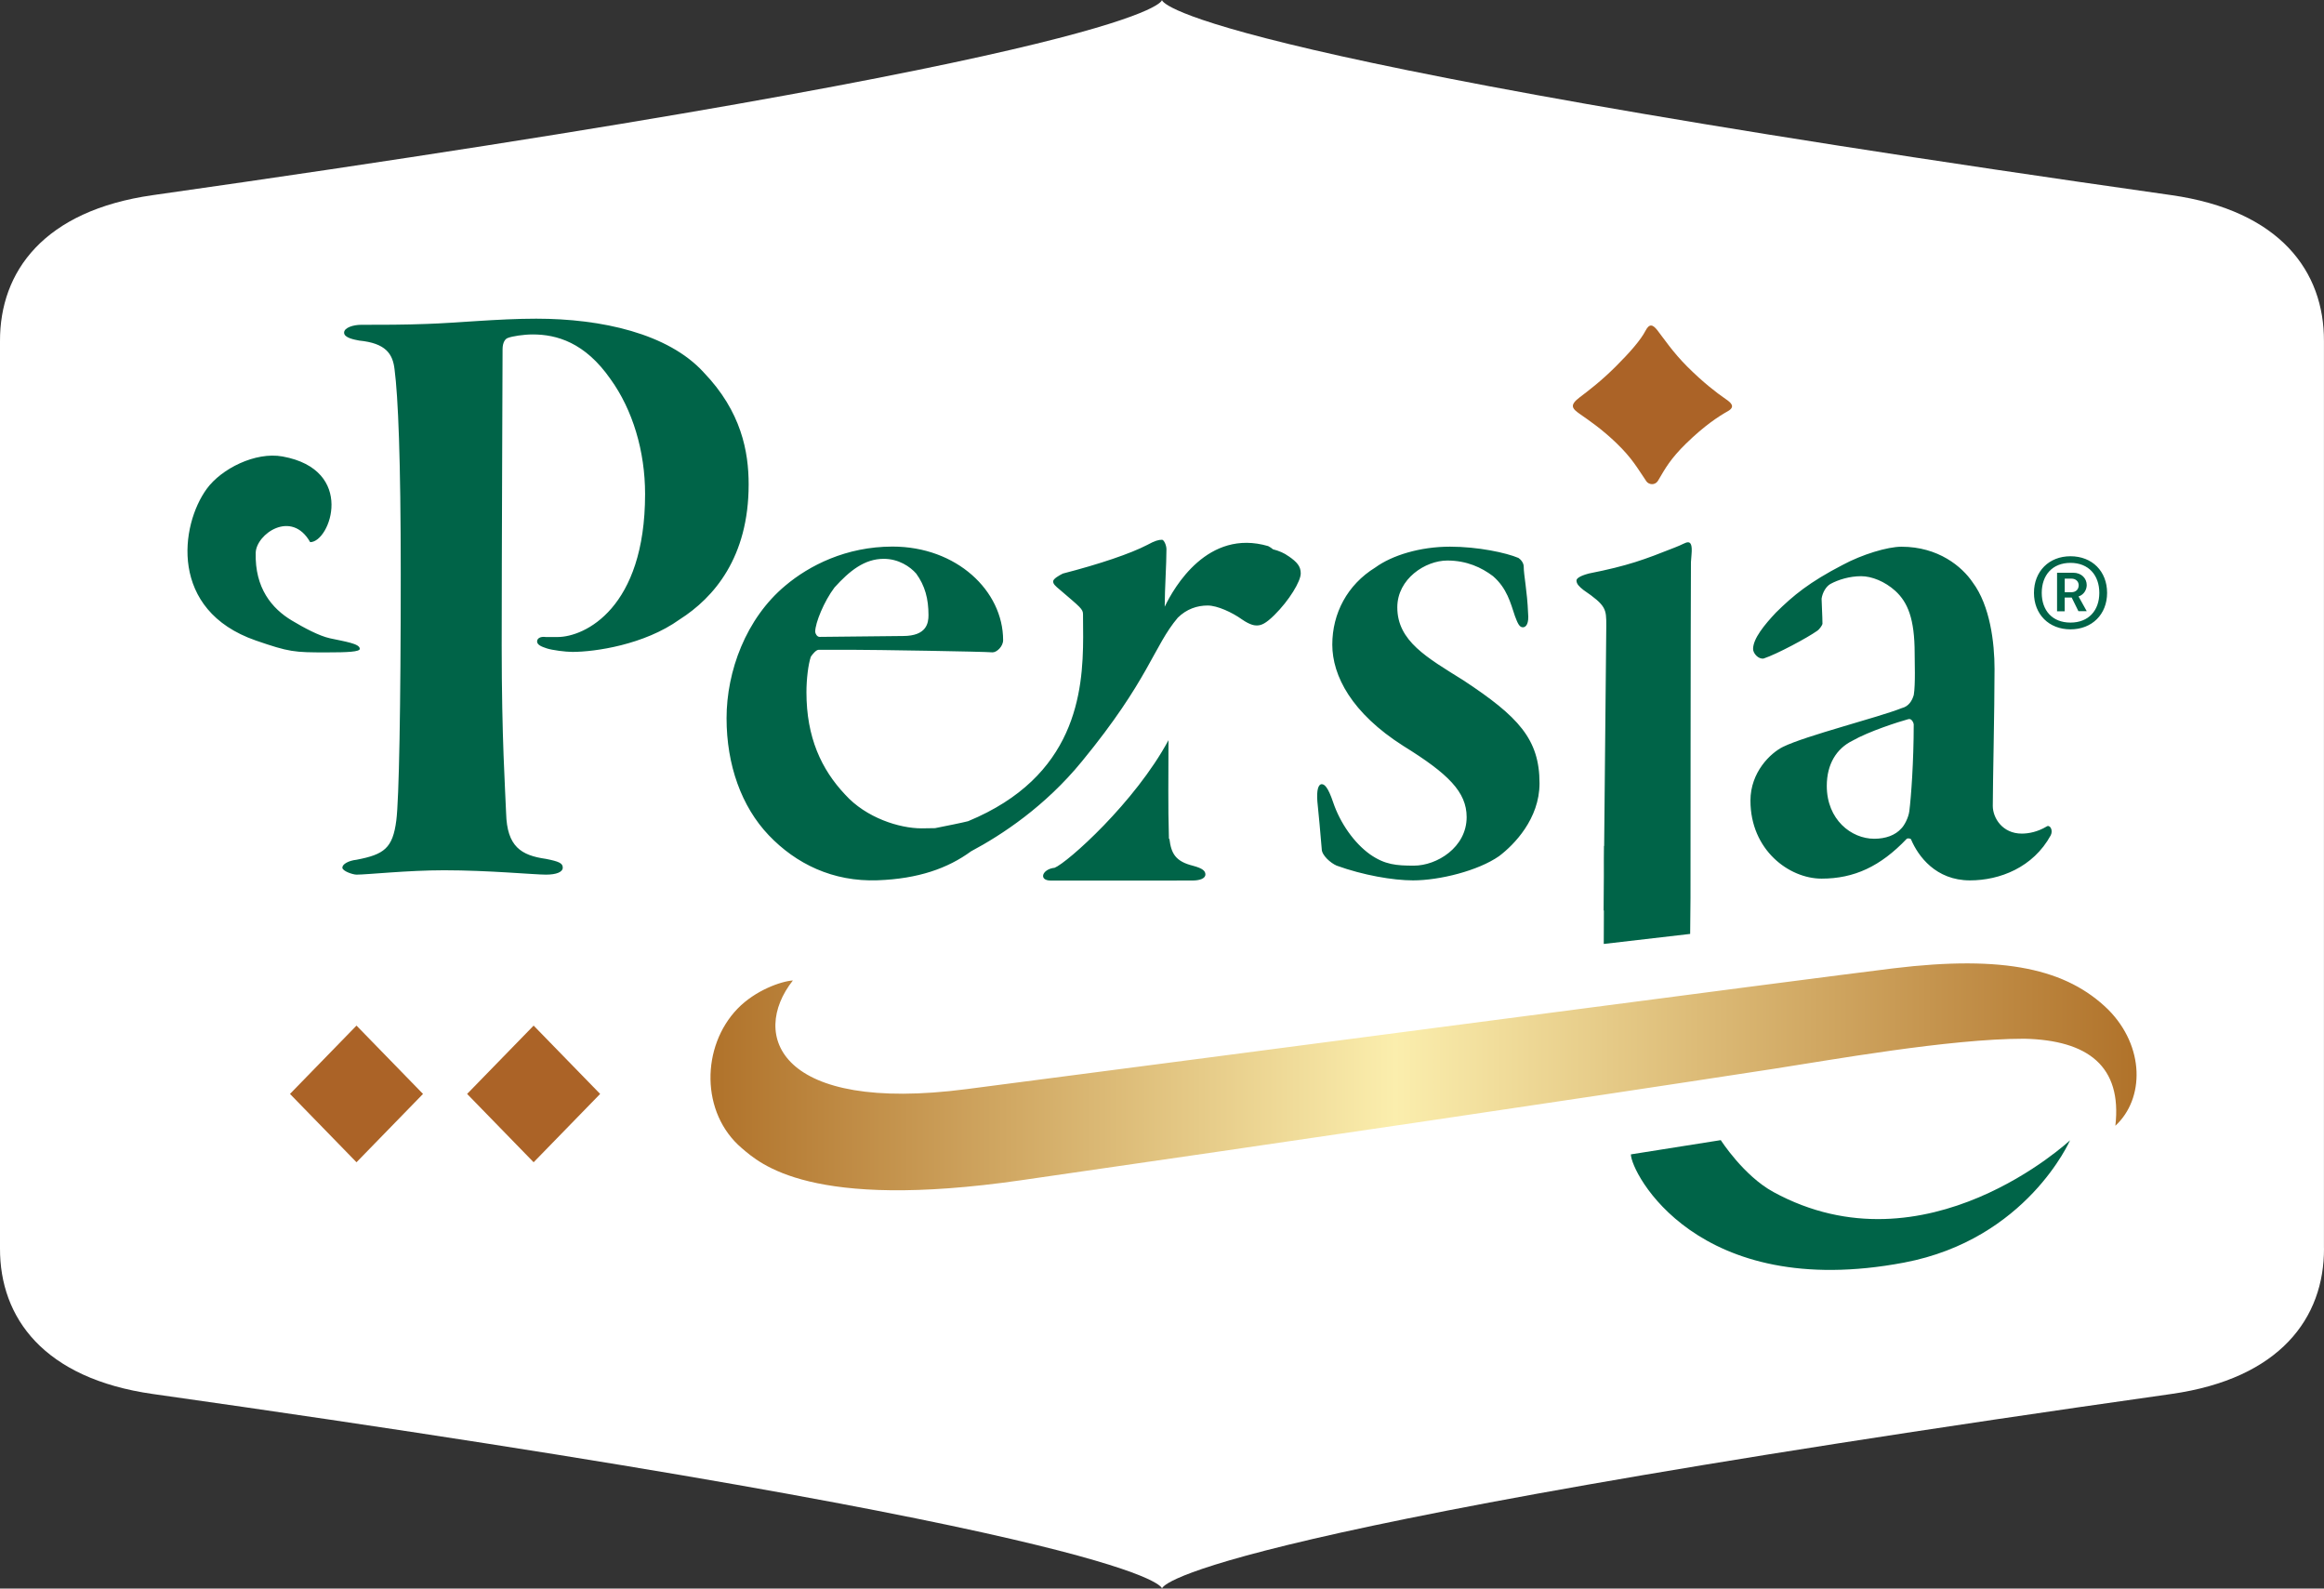
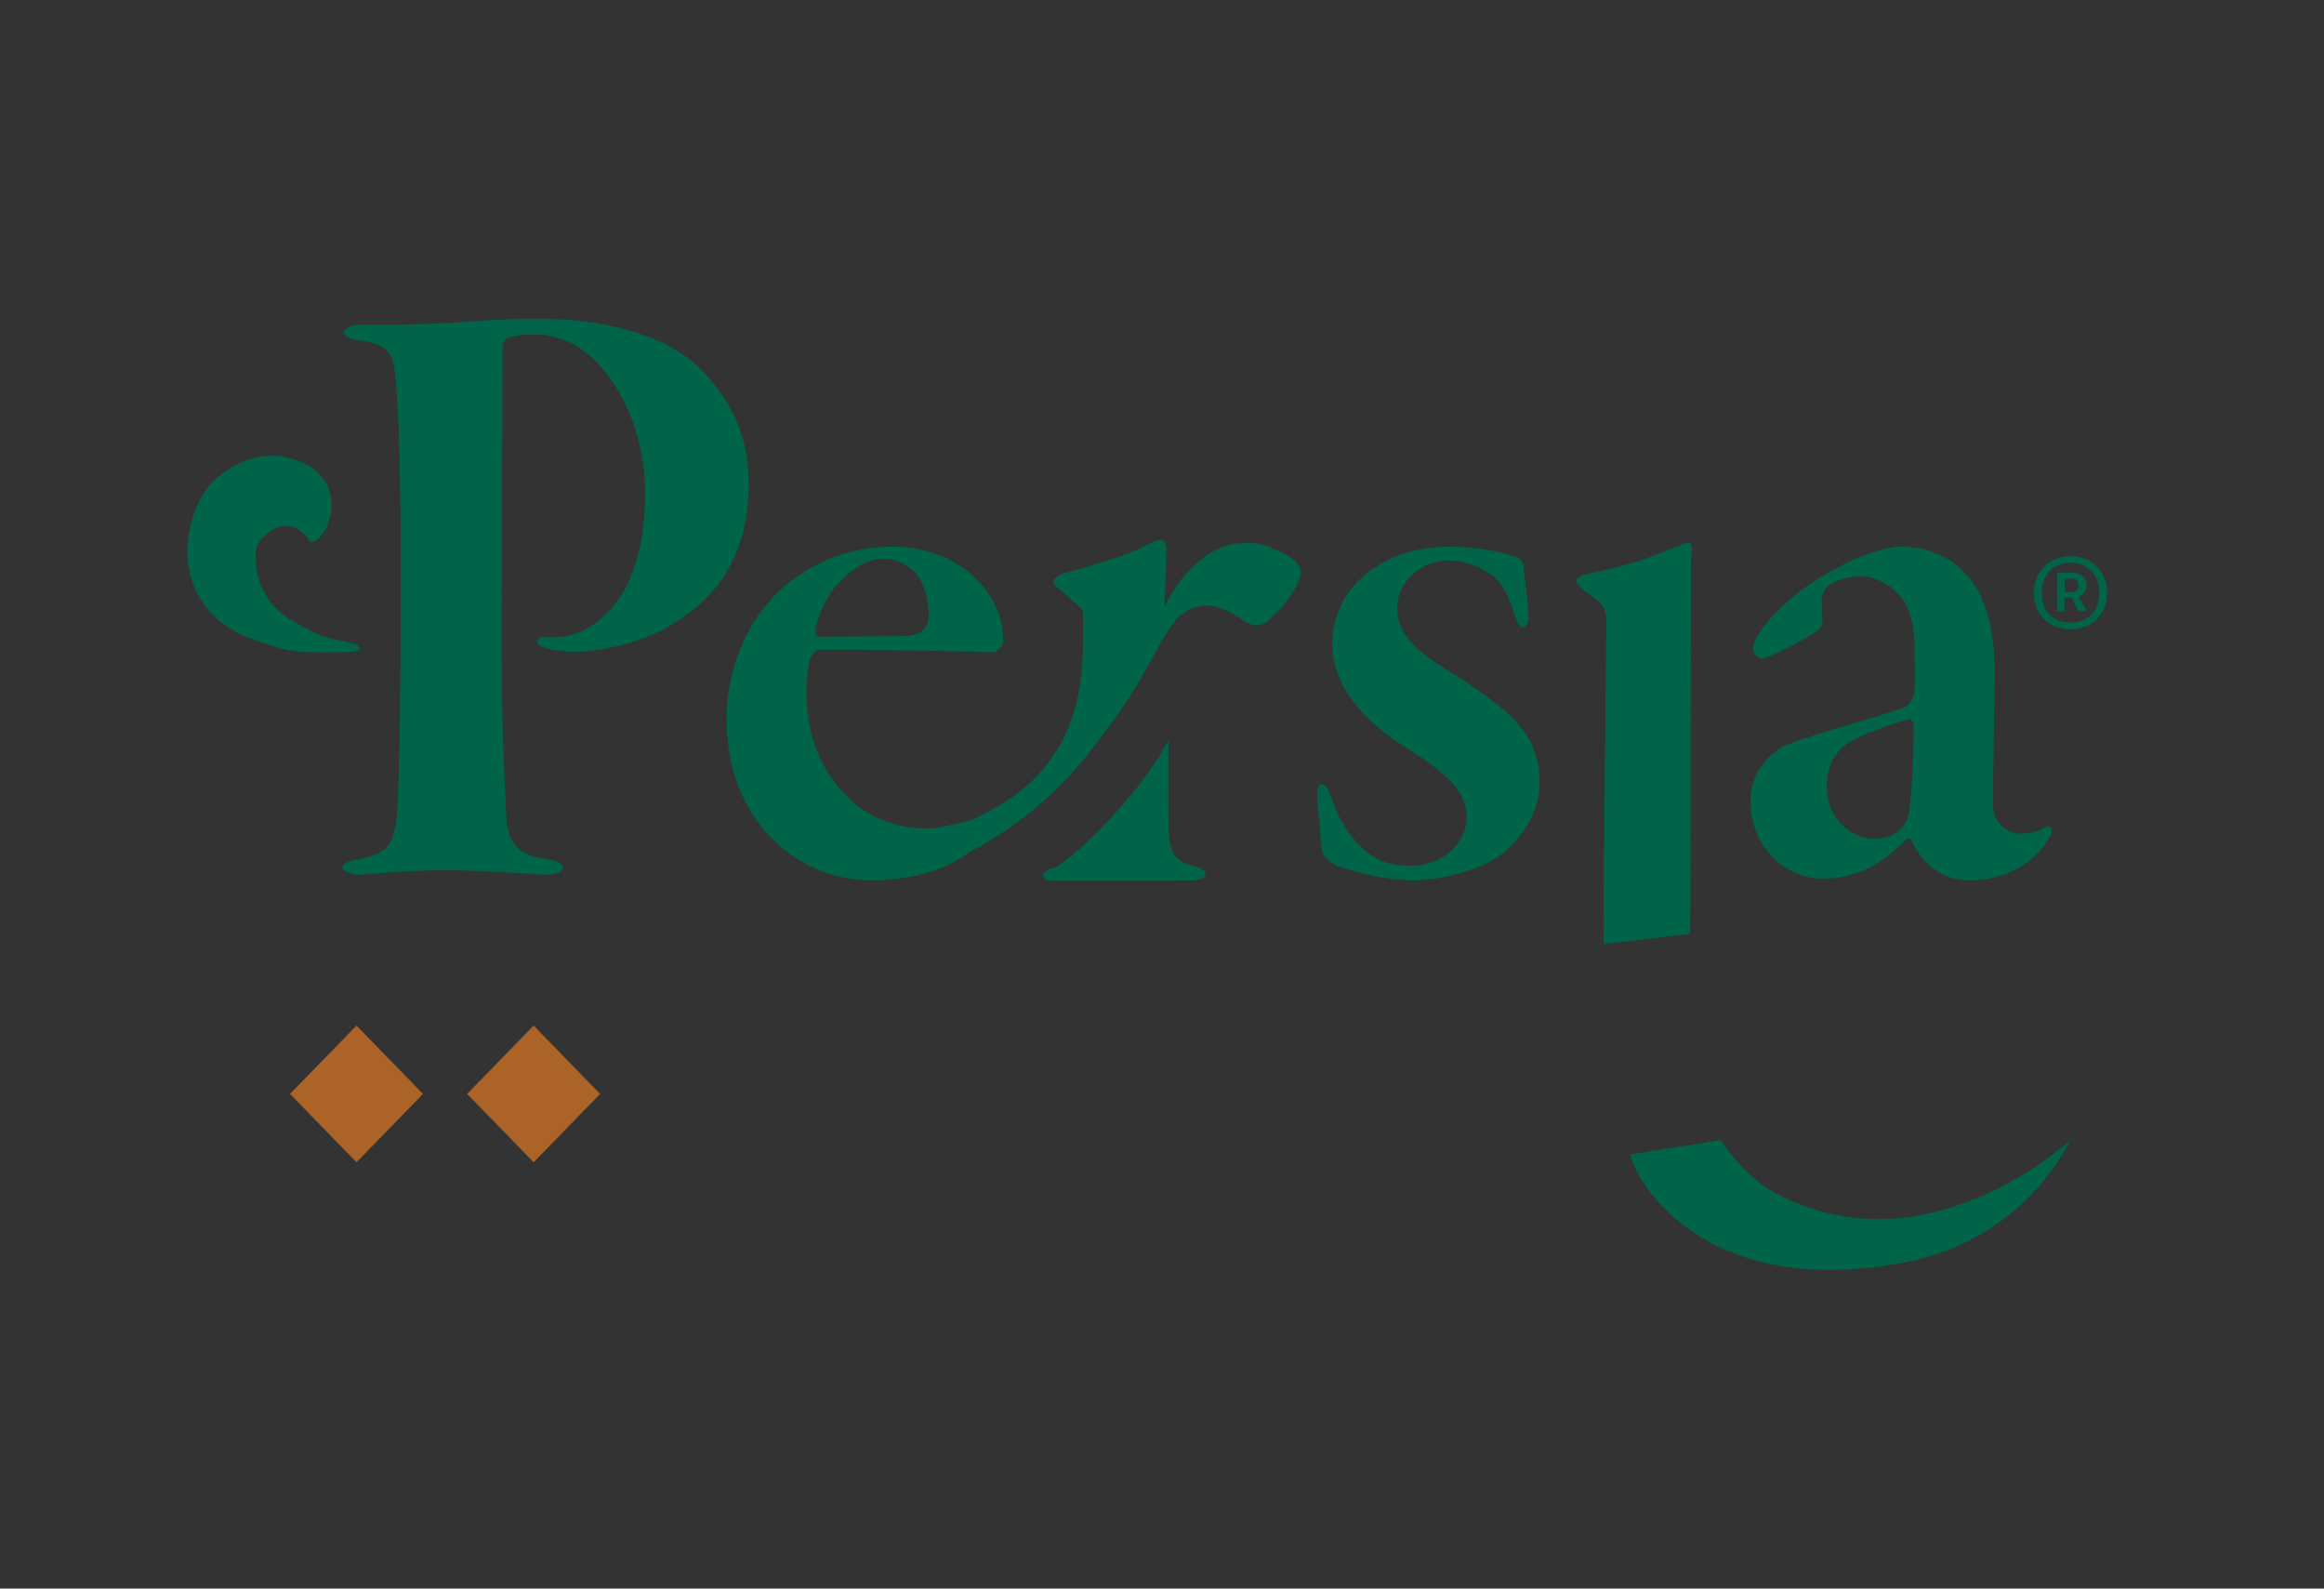
<svg xmlns="http://www.w3.org/2000/svg" id="Layer_2" data-name="Layer 2" viewBox="0 0 477.97 326.65">
  <rect x="0" y="0" width="477.97" height="326.65" fill="#333333" stroke="none" />
  <defs>
    <style>
      .cls-1 {
        fill: #fff;
      }

      .cls-2 {
        fill: url(#linear-gradient);
      }

      .cls-2, .cls-3 {
        fill-rule: evenodd;
      }

      .cls-4 {
        fill: #006448;
      }

      .cls-3 {
        fill: #ab6327;
      }
    </style>
    <linearGradient id="linear-gradient" x1="146.13" y1="221.43" x2="439.42" y2="221.43" gradientUnits="userSpaceOnUse">
      <stop offset="0" stop-color="#b0722a" />
      <stop offset=".48" stop-color="#fbeead" />
      <stop offset="1" stop-color="#b0722a" />
    </linearGradient>
  </defs>
  <g id="Layer_1-2" data-name="Layer 1">
    <g>
-       <path class="cls-1" d="M477.97,256.69c.05,14.29-9,26.78-31.41,29.95-207.79,29.42-207.57,40.01-207.57,40.01,0,0,.22-10.59-207.57-40.01C9,283.46-.05,270.98,0,256.69V70.16c-.05-14.33,9-26.85,31.41-30.03C239.2,10.62,238.98,0,238.98,0c0,0-.22,10.62,207.57,40.12,22.41,3.18,31.47,15.7,31.41,30.03v186.53Z" />
      <g>
        <path class="cls-4" d="M73.99,133.4c0-1.05-3-1.47-6.13-2.15-2.27-.5-5.37-2.18-7.83-3.65-4.13-2.47-7.63-6.69-7.44-13.93,.1-3.85,7.37-8.97,11.2-2.19,4.14,0,9.46-14.88-5.69-17.62-5.59-1.01-12.56,2.53-15.56,6.63-5.49,7.5-7.82,25.01,10.06,31.21,6.91,2.39,7.92,2.45,14.48,2.45,4.47,0,6.92-.12,6.92-.74Zm70.7-56.87c-7.28-7.94-20.94-11-34.41-11-7.83,0-16.57,.9-22.58,1.08-4.55,.18-9.1,.18-13.47,.18-1.46,0-3.46,.54-3.46,1.62s2.18,1.44,3.1,1.62c5.46,.54,6.92,2.71,7.28,5.95,.73,5.59,1.27,18.21,1.27,42.02,0,27.77-.36,46.35-.91,50.68-.73,5.77-2.55,7.03-8.19,8.11-1.64,.18-2.91,.9-2.91,1.62s2.18,1.44,2.91,1.44c2.18,0,10.56-.9,18.02-.9,9.1,0,18.57,.9,20.94,.9,2.18,0,3.46-.54,3.46-1.44s-.73-1.26-3.46-1.8c-5.1-.72-8.01-2.52-8.19-9.38-.18-4.87-.91-15.33-.91-34.44s.18-57.53,.18-60.96c0-1.44,.55-2.16,1.09-2.34,.91-.36,3.28-.72,5.1-.72,4.92,0,10.74,1.62,16.02,9.2,4.55,6.31,7.1,14.79,7.1,23.62,0,23.44-12.38,29.4-18.02,29.4h-2.37c-1.27-.18-1.82,.36-1.82,.9,0,.72,.91,1.08,2,1.44,1.09,.36,3.82,.72,5.28,.72,4.55,0,14.75-1.44,22.03-6.67,7.1-4.51,14.2-12.8,14.2-27.77,0-6.67-1.46-14.97-9.29-23.08Zm246.56,69.03c-4.88,1.96-19.86,5.7-24.56,8.02-2.53,1.25-6.68,5.17-6.68,11.05,0,10.16,7.95,16.04,14.63,16.04s12.1-2.5,17.52-8.2c.36-.18,.9,0,.9,.18,1.44,3.39,5.06,8.38,12.1,8.38,6.14,0,13-2.67,16.61-9.27,.54-1.07-.18-2.32-.9-1.78-1.81,1.07-3.61,1.43-5.06,1.43-3.97,0-5.96-3.21-5.96-5.7,0-4.63,.36-19.61,.36-28.16,0-5.35-.9-13.01-4.51-17.82-2.17-3.21-7.04-7.31-14.63-7.31-2.89,0-8.13,1.6-12.1,3.74-6.86,3.56-10.11,6.24-13.72,9.8-2.35,2.5-4.7,5.35-4.7,7.49,0,.89,1.08,2.14,2.17,1.96,2.71-.89,9.03-4.28,11.02-5.7,.54-.36,1.08-1.25,1.08-1.43,0-1.6-.18-4.28-.18-5.17,.18-1.25,.9-2.5,1.81-3.03,1.63-.89,3.97-1.6,6.32-1.6,2.17,0,4.88,1.07,7.04,3.03,2.53,2.32,3.97,5.7,3.97,12.83,0,1.6,.18,6.42-.18,8.56-.36,1.25-1.08,2.32-2.35,2.67Zm1.44,21.21c-.18,1.43-1.08,3.03-1.63,3.56-1.26,1.43-3.25,2.14-5.6,2.14-4.7,0-9.75-3.92-9.75-10.87,0-4.46,1.99-7.66,5.24-9.27,3.43-1.96,9.57-3.92,11.56-4.46,.72-.18,1.08,.89,1.08,1.07,0,7.66-.54,14.97-.9,17.82Zm-147.3,11.26c-3.61-.89-4.51-2.5-4.88-5.53,0,0-.04-.02-.1-.05-.21-7.41-.09-12.05-.09-20.25-6.89,12.8-20.77,25.17-23.42,26.24-2.57,.26-3.38,2.63-.77,2.63h12.78c7.58,0,13.22-.01,16.29-.01,1.44,0,2.71-.36,2.71-1.25,0-.71-.54-1.25-2.53-1.78Zm19.61-63.66c-.85-.63-1.95-1.11-3.19-1.42-.25-.22-.56-.44-.99-.66-12.41-3.62-19.34,8.43-21.28,12.47,.02-3.87,.36-8.69,.36-11.81,0-.89-.54-1.96-.9-1.96-.72,0-1.44,.18-3.07,1.07-3.43,1.78-9.75,3.92-17.34,5.88-.72,.36-1.99,1.07-1.99,1.6s.36,.89,1.44,1.78c4.15,3.56,4.7,3.92,4.7,4.99,0,2.05,.03,4.58,.03,4.69-.03,11.32-1.49,28.69-23.66,37.86-1.03,.28-4.87,1.05-6.8,1.43-.91,.03-1.84,.04-2.79,.04-4.51,0-11.38-2.14-15.71-6.95-4.88-5.17-7.95-11.76-7.95-21.03,0-2.67,.36-5.7,.9-7.31,.36-.53,1.08-1.43,1.63-1.43h6.5c4.88,0,27.27,.36,29.25,.53,.9,0,2.17-1.25,2.17-2.5,0-10.16-9.57-19.25-22.75-19.25-9.57,0-17.16,3.92-22.03,8.02-8.13,6.77-12.1,17.65-12.1,27.27s3.07,18.18,8.67,24.06c5.6,5.88,13.19,9.6,22.39,9.27,8.36-.3,14.46-2.46,19.23-5.96,6.3-3.35,15.23-9.22,22.83-18.53,13.76-16.76,14.7-23.61,19.69-29.51,1.81-1.78,3.97-2.5,6.14-2.5,1.99,0,5.06,1.43,7.04,2.85,1.81,1.25,2.71,1.25,3.07,1.25,.9,0,1.81-.36,3.61-2.14,3.07-3.03,5.42-6.95,5.42-8.56,0-1.43-.72-2.32-2.53-3.56Zm-93.36,6.42c3.07-3.39,6.14-5.88,10.11-5.88,3.07,0,5.42,1.6,6.68,3.03,1.81,2.5,2.53,5.17,2.53,8.56,0,1.6-.36,4.28-5.24,4.28l-17.16,.18c-.54,0-.9-.71-.9-1.07,0-1.78,1.81-6.24,3.97-9.09Zm129.28,19.07c-7.4-4.63-13.54-8.02-13.54-14.97,0-5.88,5.78-9.63,10.29-9.63,3.97,0,7.04,1.43,9.39,3.21,2.89,2.5,3.61,5.53,4.51,8.2,.54,1.43,.9,2.32,1.63,2.32s1.27-.89,1.08-2.85c-.18-4.63-.9-7.84-.9-9.63,0-.71-.54-1.43-1.08-1.78-2.53-1.07-8.31-2.32-14.09-2.32-6.14,0-11.92,1.78-15.35,4.28-5.78,3.56-8.85,9.45-8.85,15.86s3.97,14.08,14.63,20.85c9.21,5.7,13,9.45,13,14.62,0,6.24-6.14,9.98-10.84,9.98-3.61,0-5.96-.18-9.03-2.32-3.25-2.32-6.14-6.42-7.58-10.69-1.08-3.21-1.81-3.74-2.35-3.74-.72,0-1.08,1.25-.9,3.56,.18,1.78,.72,7.31,.9,9.8,0,1.25,1.81,2.85,3.07,3.39,5.42,1.96,11.56,3.03,15.71,3.03,5.42,0,13.36-1.96,17.7-4.99,3.07-2.32,8.31-7.66,8.31-14.97,0-9.09-4.33-13.72-15.71-21.21Zm46.69,52.18l.07-7.43s.02-58.93,.09-69.02c.03-.6,.07-1.13,.12-1.58,.18-1.96-.18-2.5-.72-2.5s-1.26,.53-2.71,1.07c-6.32,2.5-9.57,3.74-17.7,5.35-1.99,.53-2.53,1.07-2.53,1.43,0,.71,.54,1.25,1.44,1.96,4.69,3.21,4.69,3.92,4.69,7.31,0,1.28-.28,28.29-.44,45.33-.01,0-.02,0-.04,0-.02,1.97-.03,3.11-.02,6.21-.03,3.51-.05,6.06-.05,7.04l.06,.02c0,2.09-.03,6.87-.03,6.87l17.76-2.06Zm17.11,53.06c-6.15-3.36-10.81-10.66-10.81-10.66l-18.49,2.93c0,3.68,13.56,30.31,56.19,22.25,25.26-4.78,34.13-25.15,34.13-25.15,0,0-29.68,27.75-61.02,10.63Zm61.11-130.72c-4.42,0-7.51,3.1-7.51,7.53s3.09,7.5,7.51,7.5,7.53-3.07,7.53-7.5-3.06-7.53-7.53-7.53Zm0,13.64c-3.73,0-5.91-2.48-5.91-6.11s2.18-6.17,5.91-6.17,5.93,2.54,5.93,6.17-2.21,6.11-5.93,6.11Zm3.34-7.71c0-1.36-1.05-2.54-2.79-2.54h-3.31v7.93h1.57v-2.83h1.44l1.38,2.8h1.71l-1.68-3.02c1.19-.4,1.68-1.47,1.68-2.35Zm-3.17,1.47h-1.35v-2.8h1.35c.99,0,1.52,.64,1.52,1.36,0,.77-.5,1.44-1.52,1.44Z" />
-         <path class="cls-3" d="M346.83,91.14c-3.28,3.21-4.31,5.12-5.79,7.64-.68,1.16-1.98,.84-2.42,.21-1.82-2.66-2.89-4.71-6.15-7.85-3.03-2.92-5.63-4.67-7.4-5.91-1.7-1.19-2.43-1.84-.13-3.57,1.77-1.34,4.34-3.28,7.34-6.27,2.96-2.95,5.18-5.5,6.15-7.39,.79-1.52,1.5-1.28,2.43-.1,1.31,1.68,3.19,4.52,6.16,7.49,3.31,3.3,6.05,5.39,7.88,6.65,1.07,.73,2.12,1.58,.45,2.52-1.85,1.03-4.83,2.98-8.52,6.59Z" />
        <path class="cls-3" d="M109.75,210.89l13.68,14.05-13.68,14.05-13.68-14.05,13.68-14.05Z" />
        <path class="cls-3" d="M73.32,210.89l13.68,14.05-13.68,14.05-13.68-14.05,13.68-14.05Z" />
-         <path class="cls-2" d="M435.06,231.49c1.4-12.21-5.58-17.61-18.75-17.9-15.47,0-40.15,4.44-51.54,6.19-44.89,6.9-101.34,15.21-154.84,22.92-43.28,6.24-53.63-3.42-57.38-6.62-8.5-7.23-8.34-20.92-.87-28.66,3.65-3.78,8.96-5.65,11.39-5.81-8.88,11.25-2.87,27.35,35.67,22.35,51.23-6.64,173.26-22.73,190.63-24.84,22.97-2.79,35.73,.17,44.22,8.48,7.54,7.6,7.49,18.32,1.48,23.88Z" />
      </g>
    </g>
  </g>
</svg>